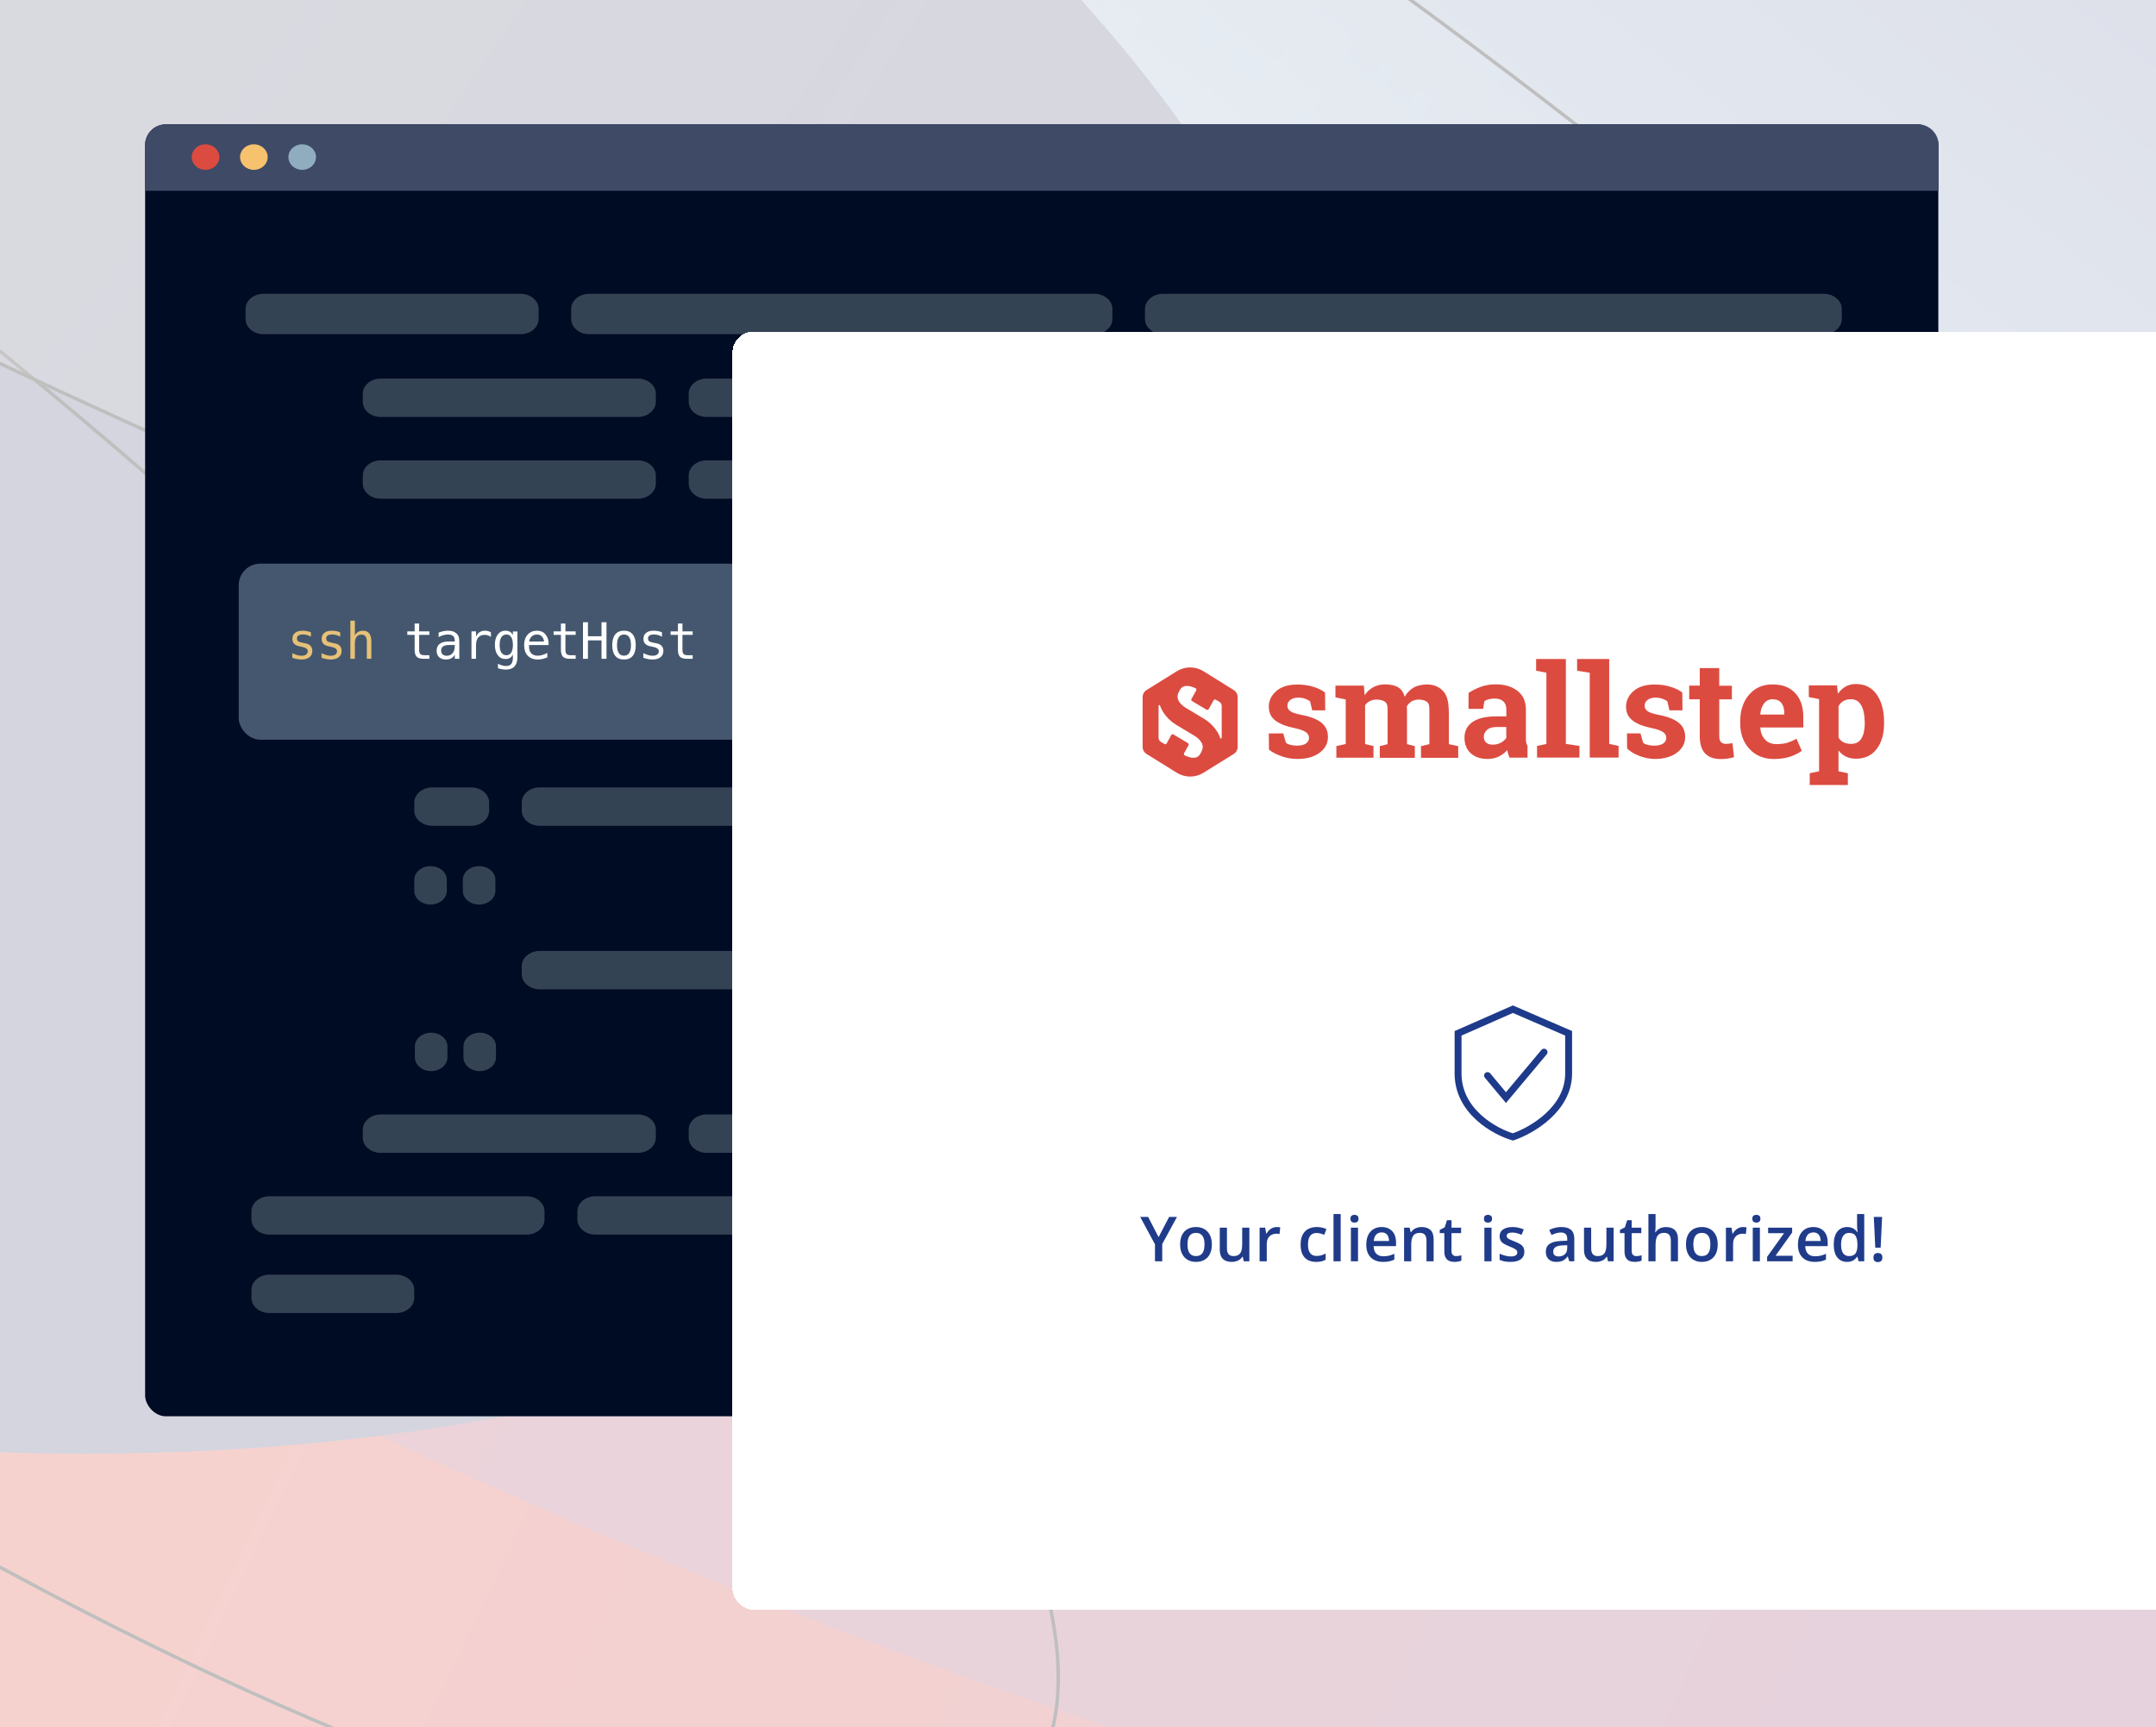
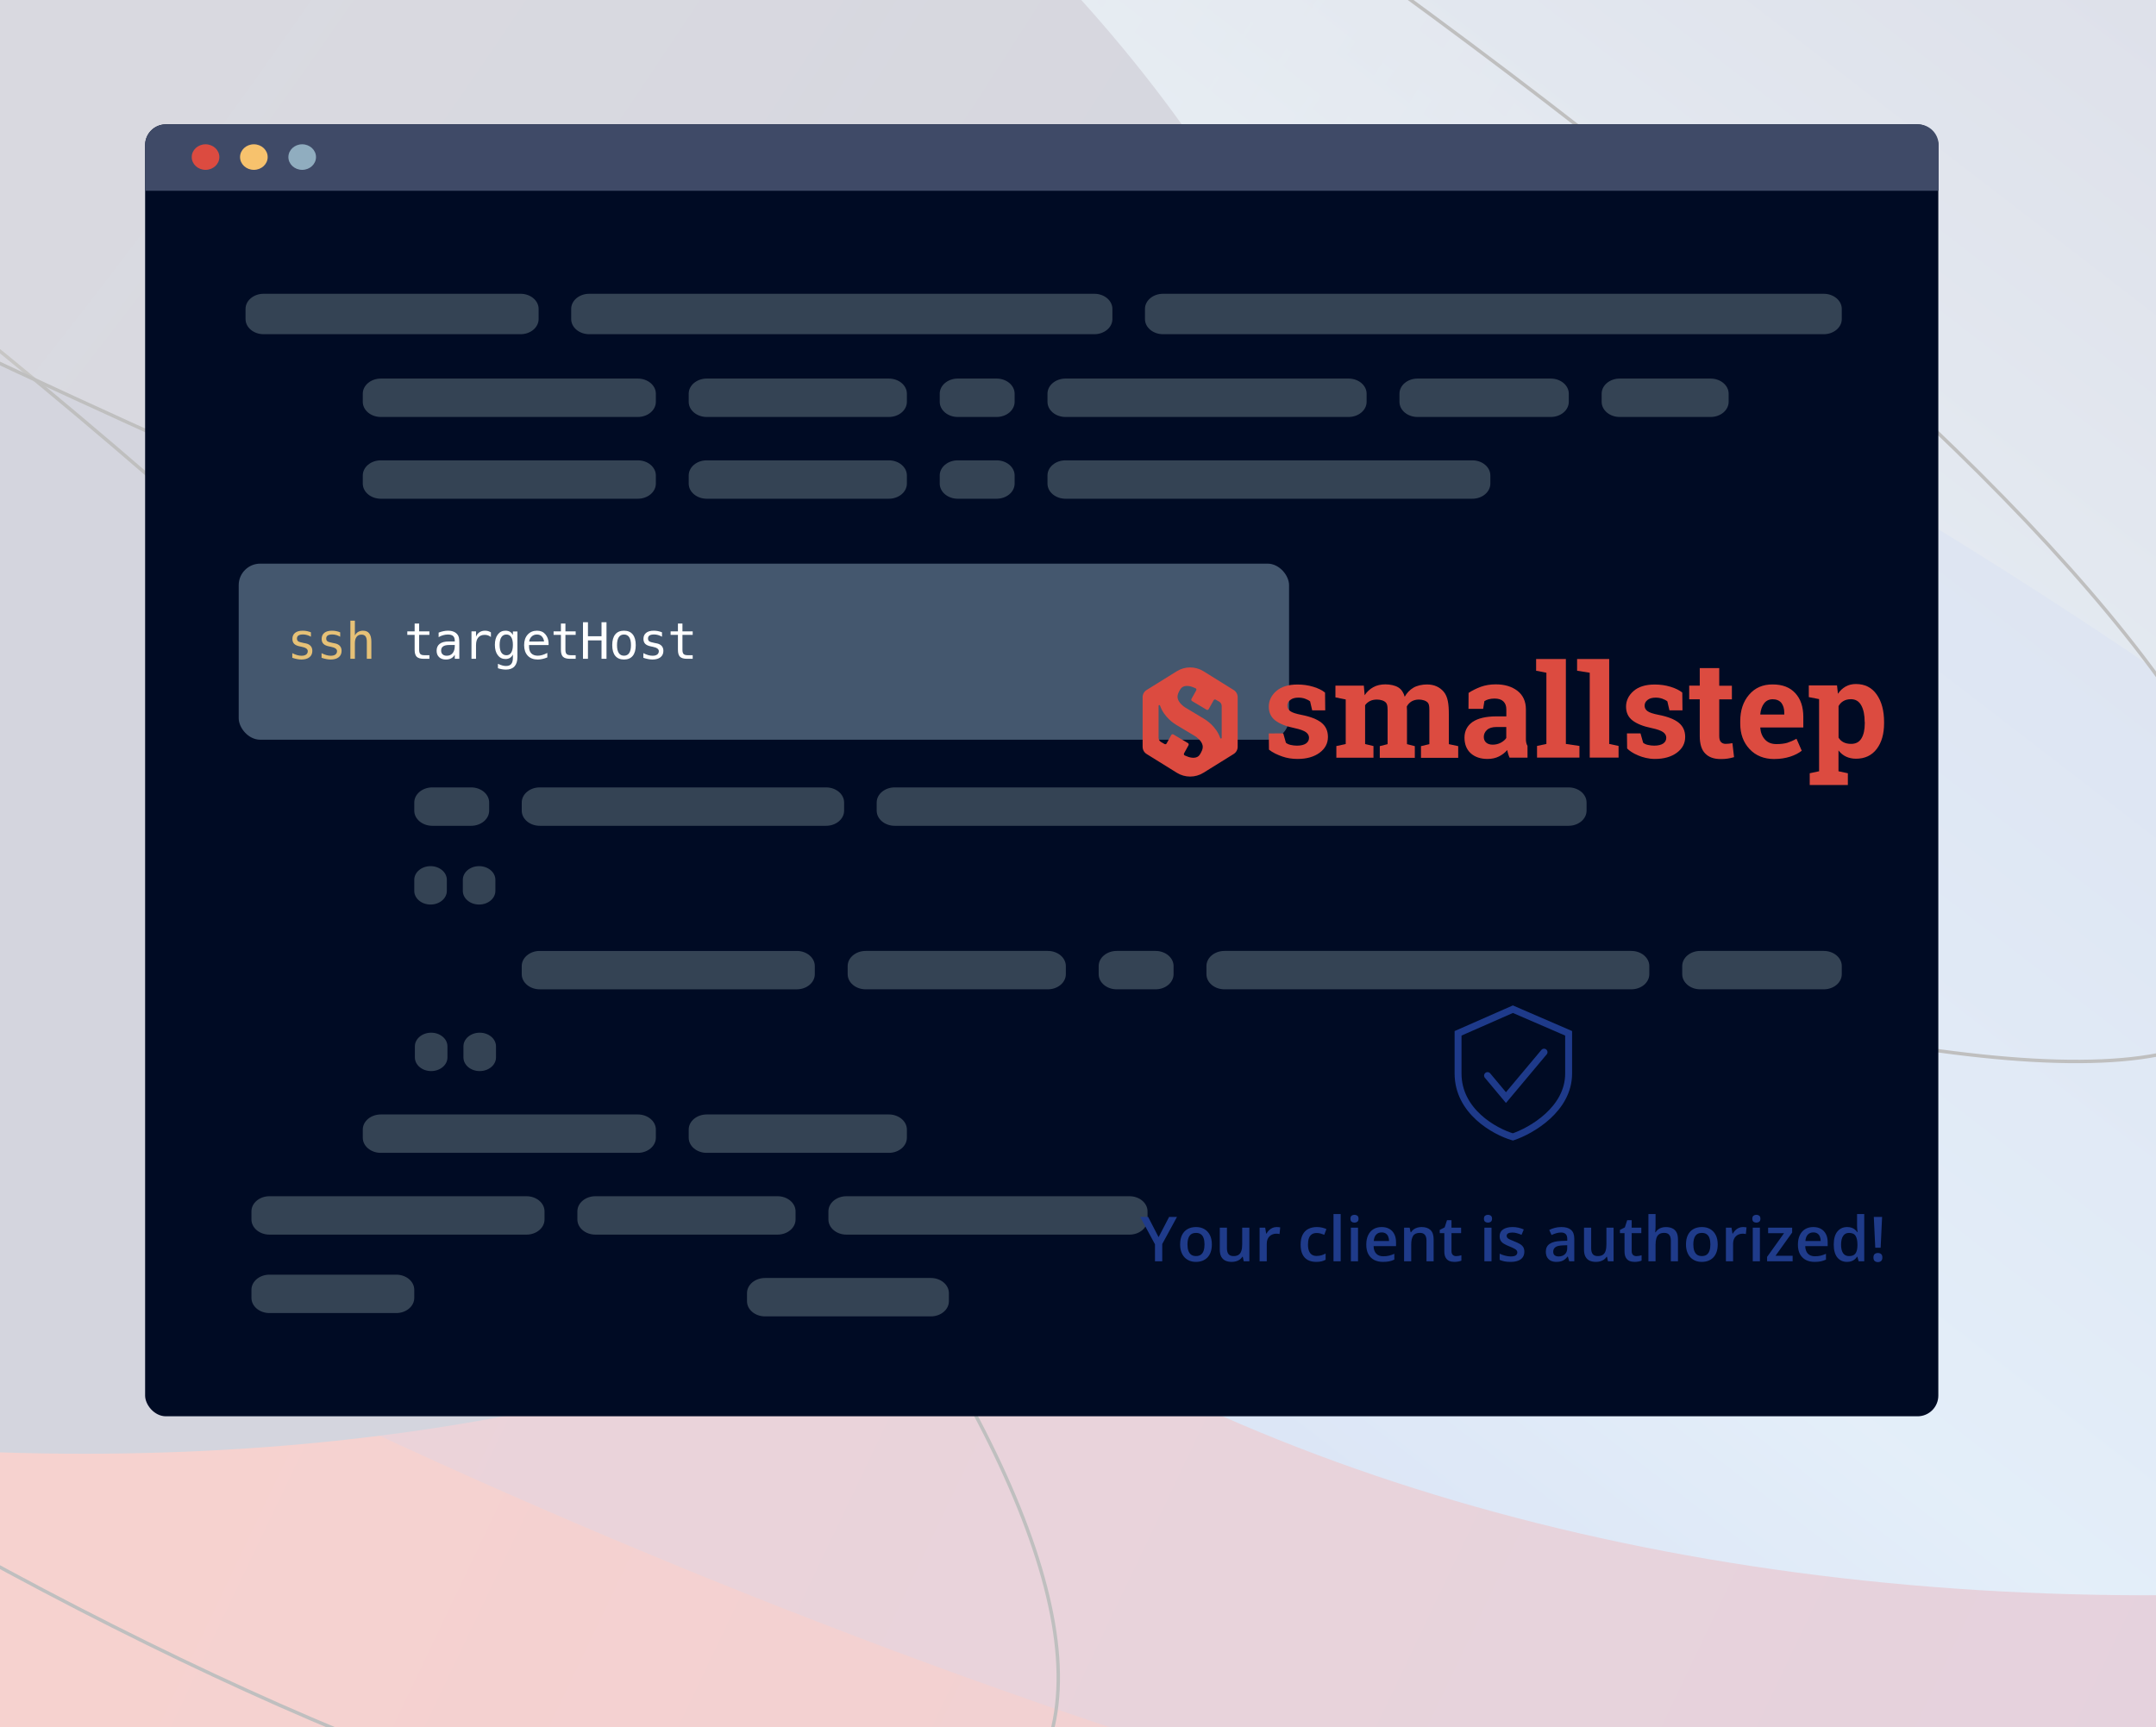
<svg xmlns="http://www.w3.org/2000/svg" width="624" height="500" viewBox="0 0 624 500" fill="none">
  <g clip-path="url(#clip0_5753_40177)">
    <rect width="624" height="500" fill="white" />
    <g opacity="0.25" clip-path="url(#clip1_5753_40177)">
      <rect width="1000" height="562.5" transform="translate(-46 -31)" fill="white" />
      <rect x="-113.131" y="531.071" width="564.045" height="1203.3" transform="rotate(-90 -113.131 531.071)" fill="url(#paint0_linear_5753_40177)" />
      <g filter="url(#filter0_f_5753_40177)">
        <path d="M1349.43 -149.348C1321.43 -249.118 1240.43 -330.288 1121.74 -377.524C1003.05 -424.76 854.881 -434.792 705.228 -405.725C555.575 -376.658 414.797 -310.504 309.486 -219.76C204.175 -129.017 141.623 -19.965 133.646 86.794C125.668 193.553 172.818 290.629 266.188 359.683C359.559 428.737 492.685 464.989 640.42 461.591C788.154 458.193 940.269 415.38 1068.03 341.239C1195.79 267.098 1290.35 166.763 1333.85 59.187L746.5 19.89L1349.43 -149.348Z" fill="url(#paint1_linear_5753_40177)" style="mix-blend-mode:multiply" />
      </g>
      <g style="mix-blend-mode:overlay" filter="url(#filter1_f_5753_40177)">
        <ellipse cx="235.039" cy="230.812" rx="683.868" ry="219.993" transform="rotate(23.802 235.039 230.812)" fill="#366ADD" fill-opacity="0.25" style="mix-blend-mode:multiply" />
      </g>
      <g style="mix-blend-mode:overlay" filter="url(#filter2_f_5753_40177)">
        <path d="M389.729 232.962C345.461 395.881 82.557 466.269 -197.482 390.178C-477.522 314.086 -668.653 120.33 -624.385 -42.59C-580.117 -205.509 -317.214 -275.897 -37.174 -199.805C242.866 -123.714 433.996 70.043 389.729 232.962Z" fill="#54587B" />
      </g>
      <g style="mix-blend-mode:plus-lighter">
        <g filter="url(#filter3_f_5753_40177)">
          <ellipse cx="151.035" cy="550.655" rx="151.035" ry="550.655" transform="matrix(0.649 -0.761 0.791 0.611 -673.801 -38.974)" fill="url(#paint2_linear_5753_40177)" fill-opacity="0.3" />
          <path d="M-42.374 68.029C77.955 160.946 175.916 257.92 237.028 339.584C267.586 380.418 288.913 417.402 299.226 448.119C309.547 478.86 308.794 503.185 295.439 518.859C282.084 534.532 257.237 540.252 223.51 536.98C189.81 533.711 147.397 521.475 99.121 501.435C2.575 461.357 -117.31 390.114 -237.639 297.197C-357.968 204.281 -455.929 107.306 -517.04 25.643C-547.599 -15.192 -568.926 -52.175 -579.238 -82.892C-589.559 -113.633 -588.806 -137.959 -575.451 -153.632C-562.097 -169.306 -537.249 -175.026 -503.523 -171.754C-469.823 -168.485 -427.409 -156.249 -379.133 -136.208C-282.588 -96.131 -162.703 -24.887 -42.374 68.029Z" stroke="black" stroke-width="0.995" />
        </g>
        <g filter="url(#filter4_f_5753_40177)">
          <path d="M-93.778 60.597C-374.023 -78.685 -539.271 -300.989 -488.475 -374.058C-437.679 -447.127 -139.613 -348.767 177.273 -154.365C494.16 40.037 699.14 220.27 648.344 293.339C609.248 349.577 257.327 235.098 -93.778 60.597Z" fill="url(#paint3_radial_5753_40177)" fill-opacity="0.12" />
          <path d="M-93.533 60.167C-233.599 -9.446 -344.919 -99.803 -414.867 -181.87C-449.843 -222.906 -474.459 -261.851 -487.162 -295.078C-499.875 -328.332 -500.609 -355.732 -488.051 -373.798C-475.52 -391.823 -447.639 -399.393 -407.622 -397.411C-367.653 -395.431 -315.781 -383.927 -255.562 -364.055C-135.133 -324.314 18.569 -251.143 176.989 -153.956C335.42 -56.763 465.856 36.876 550.328 115.337C592.567 154.57 623.289 189.985 640.279 220.133C657.282 250.303 660.454 275.047 647.919 293.078C643.158 299.927 633.572 304.258 619.571 306.162C605.587 308.064 587.314 307.53 565.346 304.757C521.416 299.213 462.824 284.733 394.458 263.035C257.734 219.642 82.002 147.409 -93.533 60.167Z" stroke="black" stroke-width="0.995" />
        </g>
        <g filter="url(#filter5_f_5753_40177)">
          <ellipse cx="217.736" cy="745.206" rx="217.736" ry="745.206" transform="matrix(0.327 -0.945 0.961 0.277 -396.072 -320.294)" fill="url(#paint4_linear_5753_40177)" fill-opacity="0.15" />
          <path d="M462.416 -525.131C660.134 -468.206 831.14 -393.65 947.785 -319.139C1006.11 -281.881 1050.82 -244.65 1078.49 -209.66C1106.16 -174.655 1116.71 -141.993 1106.95 -113.819C1097.19 -85.646 1067.98 -64.429 1023.27 -50.265C978.582 -36.107 918.528 -29.038 847.31 -29.078C704.882 -29.157 517.925 -57.662 320.207 -114.587C122.489 -171.512 -48.517 -246.068 -165.162 -320.579C-223.488 -357.837 -268.198 -395.068 -295.863 -430.058C-323.541 -465.063 -334.086 -497.725 -324.327 -525.899C-314.567 -554.072 -285.359 -575.289 -240.651 -589.453C-195.96 -603.611 -135.905 -610.679 -64.688 -610.64C77.74 -610.561 264.698 -582.056 462.416 -525.131Z" stroke="black" stroke-width="0.995" />
        </g>
      </g>
    </g>
    <rect x="42" y="36" width="519" height="374" rx="6" fill="#000B24" />
    <path d="M42 42C42 38.686 44.686 36 48 36H555.091C558.405 36 561.091 38.686 561.091 42V55.234H42V42Z" fill="#3F4A67" />
    <path d="M59.489 49.17C61.697 49.17 63.486 47.514 63.486 45.47C63.486 43.427 61.697 41.77 59.489 41.77C57.282 41.77 55.492 43.427 55.492 45.47C55.492 47.514 57.282 49.17 59.489 49.17Z" fill="#DC4B40" />
    <path d="M73.475 49.17C75.683 49.17 77.472 47.514 77.472 45.47C77.472 43.427 75.683 41.77 73.475 41.77C71.268 41.77 69.478 43.427 69.478 45.47C69.478 47.514 71.268 49.17 73.475 49.17Z" fill="#F7C26D" />
    <path d="M87.464 49.17C89.671 49.17 91.46 47.514 91.46 45.47C91.46 43.427 89.671 41.77 87.464 41.77C85.256 41.77 83.467 43.427 83.467 45.47C83.467 47.514 85.256 49.17 87.464 49.17Z" fill="#90ADBF" />
    <path fill-rule="evenodd" clip-rule="evenodd" d="M76.288 85.048H150.668C153.552 85.048 155.89 87.01 155.89 89.43V92.366C155.89 94.786 153.552 96.748 150.668 96.748H76.288C73.404 96.748 71.066 94.786 71.066 92.366V89.43C71.066 87.01 73.404 85.048 76.288 85.048Z" fill="#344354" />
    <path fill-rule="evenodd" clip-rule="evenodd" d="M170.536 85.048H316.735C319.618 85.048 321.956 87.01 321.956 89.43V92.366C321.956 94.786 319.618 96.748 316.735 96.748H170.536C167.652 96.748 165.314 94.786 165.314 92.366V89.43C165.314 87.01 167.652 85.048 170.536 85.048Z" fill="#344354" />
    <path fill-rule="evenodd" clip-rule="evenodd" d="M336.602 85.048H527.836C530.719 85.048 533.057 87.01 533.057 89.43V92.366C533.057 94.786 530.719 96.748 527.836 96.748H336.602C333.719 96.748 331.381 94.786 331.381 92.366V89.43C331.381 87.01 333.719 85.048 336.602 85.048Z" fill="#344354" />
    <path fill-rule="evenodd" clip-rule="evenodd" d="M110.22 109.593H184.6C187.484 109.593 189.821 111.555 189.821 113.975V116.326C189.821 118.746 187.484 120.708 184.6 120.708H110.22C107.336 120.708 104.998 118.746 104.998 116.326V113.975C104.998 111.555 107.336 109.593 110.22 109.593Z" fill="#344354" />
    <path fill-rule="evenodd" clip-rule="evenodd" d="M204.55 109.593H257.253C260.137 109.593 262.474 111.555 262.474 113.975V116.326C262.474 118.746 260.137 120.708 257.253 120.708H204.55C201.666 120.708 199.328 118.746 199.328 116.326V113.975C199.328 111.555 201.666 109.593 204.55 109.593Z" fill="#344354" />
    <path fill-rule="evenodd" clip-rule="evenodd" d="M308.389 109.593H390.31C393.193 109.593 395.531 111.555 395.531 113.975V116.326C395.531 118.746 393.193 120.708 390.31 120.708H308.389C305.506 120.708 303.168 118.746 303.168 116.326V113.975C303.168 111.555 305.506 109.593 308.389 109.593Z" fill="#344354" />
    <path fill-rule="evenodd" clip-rule="evenodd" d="M410.261 109.593H448.827C451.71 109.593 454.048 111.555 454.048 113.975V116.326C454.048 118.746 451.71 120.708 448.827 120.708H410.261C407.377 120.708 405.039 118.746 405.039 116.326V113.975C405.039 111.555 407.377 109.593 410.261 109.593Z" fill="#344354" />
    <path fill-rule="evenodd" clip-rule="evenodd" d="M468.778 109.593H495.092C497.976 109.593 500.313 111.555 500.313 113.975V116.326C500.313 118.746 497.976 120.708 495.092 120.708H468.778C465.894 120.708 463.557 118.746 463.557 116.326V113.975C463.557 111.555 465.894 109.593 468.778 109.593Z" fill="#344354" />
    <path fill-rule="evenodd" clip-rule="evenodd" d="M277.204 109.593H288.438C291.322 109.593 293.659 111.555 293.659 113.975V116.326C293.659 118.746 291.322 120.708 288.438 120.708H277.204C274.32 120.708 271.982 118.746 271.982 116.326V113.975C271.982 111.555 274.32 109.593 277.204 109.593Z" fill="#344354" />
    <path fill-rule="evenodd" clip-rule="evenodd" d="M110.22 133.263H184.6C187.484 133.263 189.821 135.224 189.821 137.644V139.996C189.821 142.416 187.484 144.378 184.6 144.378H110.22C107.336 144.378 104.998 142.416 104.998 139.996V137.644C104.998 135.224 107.336 133.263 110.22 133.263Z" fill="#344354" />
    <path fill-rule="evenodd" clip-rule="evenodd" d="M204.55 133.263H257.253C260.137 133.263 262.474 135.224 262.474 137.644V139.996C262.474 142.416 260.137 144.378 257.253 144.378H204.55C201.666 144.378 199.328 142.416 199.328 139.996V137.644C199.328 135.224 201.666 133.263 204.55 133.263Z" fill="#344354" />
    <path fill-rule="evenodd" clip-rule="evenodd" d="M308.389 133.263H426.124C429.008 133.263 431.345 135.224 431.345 137.644V139.996C431.345 142.416 429.008 144.378 426.124 144.378H308.389C305.506 144.378 303.168 142.416 303.168 139.996V137.644C303.168 135.224 305.506 133.263 308.389 133.263Z" fill="#344354" />
    <path fill-rule="evenodd" clip-rule="evenodd" d="M277.204 133.263H288.438C291.322 133.263 293.659 135.224 293.659 137.644V139.996C293.659 142.416 291.322 144.378 288.438 144.378H277.204C274.32 144.378 271.982 142.416 271.982 139.996V137.644C271.982 135.224 274.32 133.263 277.204 133.263Z" fill="#344354" />
    <path fill-rule="evenodd" clip-rule="evenodd" d="M156.223 275.284H230.604C233.487 275.284 235.825 277.246 235.825 279.666V282.018C235.825 284.438 233.487 286.399 230.604 286.399H156.223C153.34 286.399 151.002 284.438 151.002 282.018V279.666C151.002 277.246 153.34 275.284 156.223 275.284Z" fill="#344354" />
    <path fill-rule="evenodd" clip-rule="evenodd" d="M250.556 275.283H303.259C306.142 275.283 308.48 277.245 308.48 279.665V282.017C308.48 284.437 306.142 286.398 303.259 286.398H250.556C247.672 286.398 245.334 284.437 245.334 282.017V279.665C245.334 277.245 247.672 275.283 250.556 275.283Z" fill="#344354" />
    <path fill-rule="evenodd" clip-rule="evenodd" d="M492.098 275.283H527.837C530.721 275.283 533.058 277.245 533.058 279.665V282.017C533.058 284.437 530.721 286.398 527.837 286.398H492.098C489.215 286.398 486.877 284.437 486.877 282.017V279.665C486.877 277.245 489.215 275.283 492.098 275.283Z" fill="#344354" />
    <path fill-rule="evenodd" clip-rule="evenodd" d="M354.395 275.283H472.13C475.013 275.283 477.351 277.245 477.351 279.665V282.017C477.351 284.437 475.013 286.398 472.13 286.398H354.395C351.512 286.398 349.174 284.437 349.174 282.017V279.665C349.174 277.245 351.512 275.283 354.395 275.283Z" fill="#344354" />
    <path fill-rule="evenodd" clip-rule="evenodd" d="M323.206 275.283H334.44C337.324 275.283 339.661 277.245 339.661 279.665V282.017C339.661 284.437 337.324 286.398 334.44 286.398H323.206C320.322 286.398 317.984 284.437 317.984 282.017V279.665C317.984 277.245 320.322 275.283 323.206 275.283Z" fill="#344354" />
    <path fill-rule="evenodd" clip-rule="evenodd" d="M124.613 250.74C127.215 250.74 129.325 252.511 129.325 254.695V257.901C129.325 260.085 127.215 261.856 124.613 261.856C122.01 261.856 119.9 260.085 119.9 257.901V254.695C119.9 252.511 122.01 250.74 124.613 250.74Z" fill="#344354" />
    <path fill-rule="evenodd" clip-rule="evenodd" d="M138.666 250.74C141.268 250.74 143.378 252.511 143.378 254.695V257.901C143.378 260.085 141.268 261.856 138.666 261.856C136.063 261.856 133.953 260.085 133.953 257.901V254.695C133.953 252.511 136.063 250.74 138.666 250.74Z" fill="#344354" />
    <path fill-rule="evenodd" clip-rule="evenodd" d="M124.789 298.954C127.391 298.954 129.501 300.725 129.501 302.909V306.115C129.501 308.299 127.391 310.069 124.789 310.069C122.186 310.069 120.076 308.299 120.076 306.115V302.909C120.076 300.725 122.186 298.954 124.789 298.954Z" fill="#344354" />
    <path fill-rule="evenodd" clip-rule="evenodd" d="M138.843 298.954C141.446 298.954 143.556 300.725 143.556 302.909V306.115C143.556 308.299 141.446 310.069 138.843 310.069C136.241 310.069 134.131 308.299 134.131 306.115V302.909C134.131 300.725 136.241 298.954 138.843 298.954Z" fill="#344354" />
    <path fill-rule="evenodd" clip-rule="evenodd" d="M110.22 322.624H184.6C187.484 322.624 189.821 324.586 189.821 327.006V329.358C189.821 331.778 187.484 333.739 184.6 333.739H110.22C107.336 333.739 104.998 331.778 104.998 329.358V327.006C104.998 324.586 107.336 322.624 110.22 322.624Z" fill="#344354" />
    <path fill-rule="evenodd" clip-rule="evenodd" d="M204.55 322.624H257.253C260.137 322.624 262.474 324.586 262.474 327.006V329.358C262.474 331.778 260.137 333.739 257.253 333.739H204.55C201.666 333.739 199.328 331.778 199.328 329.358V327.006C199.328 324.586 201.666 322.624 204.55 322.624Z" fill="#344354" />
    <path fill-rule="evenodd" clip-rule="evenodd" d="M77.997 346.295H152.377C155.261 346.295 157.599 348.257 157.599 350.677V353.028C157.599 355.448 155.261 357.41 152.377 357.41H77.997C75.113 357.41 72.775 355.448 72.775 353.028V350.677C72.775 348.257 75.113 346.295 77.997 346.295Z" fill="#344354" />
    <path fill-rule="evenodd" clip-rule="evenodd" d="M172.329 346.295H225.032C227.916 346.295 230.254 348.257 230.254 350.677V353.028C230.254 355.448 227.916 357.41 225.032 357.41H172.329C169.445 357.41 167.107 355.448 167.107 353.028V350.677C167.107 348.257 169.445 346.295 172.329 346.295Z" fill="#344354" />
    <path fill-rule="evenodd" clip-rule="evenodd" d="M244.983 346.295H326.903C329.787 346.295 332.125 348.257 332.125 350.677V353.028C332.125 355.448 329.787 357.41 326.903 357.41H244.983C242.099 357.41 239.762 355.448 239.762 353.028V350.677C239.762 348.257 242.099 346.295 244.983 346.295Z" fill="#344354" />
    <path fill-rule="evenodd" clip-rule="evenodd" d="M221.423 369.965H269.413C272.297 369.965 274.635 371.927 274.635 374.347V376.698C274.635 379.118 272.297 381.08 269.413 381.08H221.423C218.539 381.08 216.201 379.118 216.201 376.698V374.347C216.201 371.927 218.539 369.965 221.423 369.965Z" fill="#344354" />
    <path fill-rule="evenodd" clip-rule="evenodd" d="M77.997 369H114.678C117.562 369 119.899 370.962 119.899 373.382V375.734C119.899 378.154 117.562 380.115 114.678 380.115H77.997C75.113 380.115 72.775 378.154 72.775 375.734V373.382C72.775 370.962 75.113 369 77.997 369Z" fill="#344354" />
    <path fill-rule="evenodd" clip-rule="evenodd" d="M156.225 227.943H239.088C241.972 227.943 244.309 229.905 244.309 232.325V234.677C244.309 237.097 241.972 239.059 239.088 239.059H156.225C153.342 239.059 151.004 237.097 151.004 234.677V232.325C151.004 229.905 153.342 227.943 156.225 227.943Z" fill="#344354" />
    <path fill-rule="evenodd" clip-rule="evenodd" d="M258.954 227.943H453.972C456.855 227.943 459.193 229.905 459.193 232.325V234.677C459.193 237.097 456.855 239.059 453.972 239.059H258.954C256.07 239.059 253.732 237.097 253.732 234.677V232.325C253.732 229.905 256.07 227.943 258.954 227.943Z" fill="#344354" />
    <path fill-rule="evenodd" clip-rule="evenodd" d="M125.122 227.943H136.356C139.24 227.943 141.577 229.905 141.577 232.325V234.677C141.577 237.097 139.24 239.059 136.356 239.059H125.122C122.238 239.059 119.9 237.097 119.9 234.677V232.325C119.9 229.905 122.238 227.943 125.122 227.943Z" fill="#344354" />
    <g filter="url(#filter6_d_5753_40177)">
      <rect x="69.088" y="159.168" width="304" height="50.971" rx="6.229" fill="#44576E" />
    </g>
    <path d="M89.993 183.047V184.324C89.619 184.107 89.243 183.944 88.865 183.835C88.486 183.726 88.101 183.671 87.708 183.671C87.117 183.671 86.674 183.768 86.381 183.962C86.092 184.152 85.948 184.443 85.948 184.835C85.948 185.19 86.057 185.455 86.274 185.63C86.492 185.805 87.034 185.976 87.9 186.141L88.425 186.241C89.073 186.364 89.563 186.61 89.894 186.979C90.23 187.348 90.398 187.828 90.398 188.419C90.398 189.205 90.119 189.82 89.56 190.265C89.002 190.705 88.226 190.925 87.233 190.925C86.84 190.925 86.428 190.882 85.998 190.797C85.567 190.716 85.101 190.593 84.6 190.428V189.079C85.087 189.33 85.553 189.519 85.998 189.647C86.442 189.77 86.864 189.832 87.261 189.832C87.838 189.832 88.285 189.716 88.602 189.484C88.919 189.247 89.078 188.918 89.078 188.497C89.078 187.892 88.498 187.473 87.339 187.241L87.282 187.227L86.793 187.128C86.04 186.981 85.491 186.735 85.146 186.39C84.801 186.039 84.628 185.564 84.628 184.963C84.628 184.201 84.886 183.615 85.401 183.203C85.917 182.787 86.653 182.579 87.609 182.579C88.034 182.579 88.444 182.619 88.836 182.699C89.229 182.775 89.615 182.891 89.993 183.047ZM98.46 183.047V184.324C98.086 184.107 97.71 183.944 97.332 183.835C96.953 183.726 96.568 183.671 96.175 183.671C95.584 183.671 95.141 183.768 94.848 183.962C94.559 184.152 94.415 184.443 94.415 184.835C94.415 185.19 94.524 185.455 94.741 185.63C94.959 185.805 95.501 185.976 96.367 186.141L96.892 186.241C97.54 186.364 98.03 186.61 98.361 186.979C98.697 187.348 98.865 187.828 98.865 188.419C98.865 189.205 98.585 189.82 98.027 190.265C97.469 190.705 96.693 190.925 95.699 190.925C95.307 190.925 94.895 190.882 94.465 190.797C94.034 190.716 93.568 190.593 93.067 190.428V189.079C93.554 189.33 94.02 189.519 94.465 189.647C94.909 189.77 95.33 189.832 95.728 189.832C96.305 189.832 96.752 189.716 97.069 189.484C97.386 189.247 97.545 188.918 97.545 188.497C97.545 187.892 96.965 187.473 95.806 187.241L95.749 187.227L95.259 187.128C94.507 186.981 93.958 186.735 93.613 186.39C93.268 186.039 93.095 185.564 93.095 184.963C93.095 184.201 93.353 183.615 93.868 183.203C94.384 182.787 95.12 182.579 96.076 182.579C96.501 182.579 96.911 182.619 97.303 182.699C97.696 182.775 98.082 182.891 98.46 183.047ZM107.481 185.793V190.719H106.168V185.793C106.168 185.079 106.042 184.554 105.792 184.218C105.541 183.882 105.148 183.714 104.613 183.714C104.003 183.714 103.532 183.932 103.201 184.367C102.875 184.798 102.712 185.417 102.712 186.226V190.719H101.406V179.676H102.712V183.962C102.943 183.508 103.258 183.165 103.655 182.933C104.053 182.697 104.524 182.579 105.068 182.579C105.877 182.579 106.48 182.846 106.877 183.381C107.28 183.91 107.481 184.715 107.481 185.793Z" fill="#E6C177" />
    <path d="M121.313 180.513V182.77H124.28V183.785H121.313V188.1C121.313 188.687 121.424 189.096 121.647 189.328C121.869 189.56 122.257 189.675 122.811 189.675H124.28V190.719H122.683C121.704 190.719 121.013 190.522 120.611 190.13C120.208 189.737 120.007 189.06 120.007 188.1V183.785H117.885V182.77H120.007V180.513H121.313ZM130.405 186.723H129.972C129.21 186.723 128.635 186.858 128.247 187.128C127.864 187.393 127.672 187.79 127.672 188.32C127.672 188.798 127.817 189.169 128.105 189.434C128.394 189.699 128.794 189.832 129.305 189.832C130.024 189.832 130.589 189.583 131.001 189.086C131.412 188.585 131.621 187.894 131.625 187.014V186.723H130.405ZM132.938 186.184V190.719H131.625V189.541C131.346 190.014 130.994 190.364 130.568 190.591C130.147 190.813 129.633 190.925 129.028 190.925C128.219 190.925 127.573 190.697 127.09 190.243C126.608 189.784 126.366 189.172 126.366 188.405C126.366 187.52 126.662 186.849 127.254 186.39C127.85 185.931 128.723 185.701 129.872 185.701H131.625V185.495C131.621 184.861 131.46 184.402 131.143 184.119C130.826 183.83 130.319 183.686 129.624 183.686C129.179 183.686 128.73 183.75 128.276 183.877C127.821 184.005 127.379 184.192 126.948 184.438V183.132C127.431 182.948 127.892 182.81 128.332 182.72C128.777 182.626 129.208 182.579 129.624 182.579C130.282 182.579 130.842 182.676 131.306 182.87C131.774 183.064 132.153 183.354 132.441 183.742C132.621 183.979 132.749 184.272 132.825 184.622C132.9 184.968 132.938 185.488 132.938 186.184ZM142.087 184.41C141.807 184.192 141.523 184.033 141.235 183.934C140.946 183.835 140.629 183.785 140.284 183.785C139.47 183.785 138.848 184.041 138.417 184.552C137.987 185.062 137.772 185.801 137.772 186.766V190.719H136.459V182.77H137.772V184.324C137.989 183.761 138.323 183.331 138.772 183.033C139.226 182.73 139.763 182.579 140.383 182.579C140.705 182.579 141.005 182.619 141.285 182.699C141.564 182.78 141.831 182.905 142.087 183.075V184.41ZM148.446 186.681C148.446 185.701 148.285 184.958 147.963 184.452C147.646 183.941 147.182 183.686 146.572 183.686C145.933 183.686 145.446 183.941 145.11 184.452C144.774 184.958 144.606 185.701 144.606 186.681C144.606 187.66 144.774 188.408 145.11 188.923C145.451 189.434 145.943 189.69 146.586 189.69C147.187 189.69 147.646 189.432 147.963 188.916C148.285 188.4 148.446 187.655 148.446 186.681ZM149.751 190.208C149.751 191.4 149.47 192.304 148.907 192.919C148.344 193.534 147.516 193.841 146.423 193.841C146.063 193.841 145.687 193.808 145.295 193.742C144.902 193.676 144.509 193.579 144.117 193.451V192.159C144.58 192.377 145.001 192.538 145.38 192.642C145.758 192.746 146.106 192.798 146.423 192.798C147.128 192.798 147.641 192.607 147.963 192.223C148.285 191.84 148.446 191.232 148.446 190.399V190.343V189.455C148.237 189.9 147.954 190.231 147.594 190.449C147.234 190.667 146.797 190.776 146.281 190.776C145.354 190.776 144.613 190.404 144.06 189.661C143.506 188.918 143.229 187.925 143.229 186.681C143.229 185.432 143.506 184.436 144.06 183.693C144.613 182.95 145.354 182.579 146.281 182.579C146.792 182.579 147.225 182.68 147.58 182.884C147.935 183.087 148.223 183.402 148.446 183.828V182.799H149.751V190.208ZM158.772 186.092V186.73H153.116V186.773C153.078 187.856 153.284 188.635 153.733 189.108C154.187 189.581 154.826 189.817 155.649 189.817C156.066 189.817 156.501 189.751 156.955 189.619C157.409 189.486 157.894 189.285 158.41 189.015V190.314C157.913 190.518 157.433 190.669 156.969 190.768C156.51 190.873 156.066 190.925 155.635 190.925C154.4 190.925 153.435 190.556 152.74 189.817C152.044 189.075 151.696 188.053 151.696 186.752C151.696 185.484 152.037 184.471 152.718 183.714C153.4 182.957 154.308 182.579 155.444 182.579C156.456 182.579 157.253 182.922 157.835 183.608C158.422 184.294 158.734 185.122 158.772 186.092ZM157.466 185.708C157.409 185.159 157.208 184.686 156.863 184.289C156.522 183.887 156.03 183.686 155.387 183.686C154.757 183.686 154.239 183.894 153.833 184.31C153.426 184.727 153.203 185.195 153.165 185.715L157.466 185.708ZM163.648 180.513V182.77H166.614V183.785H163.648V188.1C163.648 188.687 163.759 189.096 163.981 189.328C164.204 189.56 164.592 189.675 165.145 189.675H166.614V190.719H165.018C164.038 190.719 163.347 190.522 162.945 190.13C162.543 189.737 162.342 189.06 162.342 188.1V183.785H160.22V182.77H162.342V180.513H163.648ZM168.73 180.123H170.17V184.182H174.095V180.123H175.536V190.719H174.095V185.389H170.17V190.719H168.73V180.123ZM180.596 183.686C179.934 183.686 179.432 183.944 179.091 184.459C178.751 184.975 178.58 185.739 178.58 186.752C178.58 187.759 178.751 188.523 179.091 189.044C179.432 189.56 179.934 189.817 180.596 189.817C181.263 189.817 181.767 189.56 182.108 189.044C182.448 188.523 182.619 187.759 182.619 186.752C182.619 185.739 182.448 184.975 182.108 184.459C181.767 183.944 181.263 183.686 180.596 183.686ZM180.596 182.579C181.698 182.579 182.541 182.936 183.122 183.65C183.709 184.365 184.002 185.398 184.002 186.752C184.002 188.109 183.712 189.146 183.13 189.86C182.548 190.57 181.703 190.925 180.596 190.925C179.494 190.925 178.651 190.57 178.069 189.86C177.487 189.146 177.197 188.109 177.197 186.752C177.197 185.398 177.487 184.365 178.069 183.65C178.651 182.936 179.494 182.579 180.596 182.579ZM191.597 183.047V184.324C191.223 184.107 190.847 183.944 190.468 183.835C190.09 183.726 189.704 183.671 189.311 183.671C188.72 183.671 188.278 183.768 187.984 183.962C187.696 184.152 187.551 184.443 187.551 184.835C187.551 185.19 187.66 185.455 187.878 185.63C188.095 185.805 188.637 185.976 189.503 186.141L190.028 186.241C190.676 186.364 191.166 186.61 191.497 186.979C191.833 187.348 192.001 187.828 192.001 188.419C192.001 189.205 191.722 189.82 191.164 190.265C190.605 190.705 189.829 190.925 188.836 190.925C188.443 190.925 188.031 190.882 187.601 190.797C187.17 190.716 186.704 190.593 186.203 190.428V189.079C186.69 189.33 187.156 189.519 187.601 189.647C188.046 189.77 188.467 189.832 188.864 189.832C189.441 189.832 189.889 189.716 190.206 189.484C190.523 189.247 190.681 188.918 190.681 188.497C190.681 187.892 190.101 187.473 188.942 187.241L188.885 187.227L188.396 187.128C187.644 186.981 187.095 186.735 186.749 186.39C186.404 186.039 186.231 185.564 186.231 184.963C186.231 184.201 186.489 183.615 187.005 183.203C187.52 182.787 188.256 182.579 189.212 182.579C189.638 182.579 190.047 182.619 190.44 182.699C190.832 182.775 191.218 182.891 191.597 183.047ZM197.516 180.513V182.77H200.482V183.785H197.516V188.1C197.516 188.687 197.627 189.096 197.849 189.328C198.072 189.56 198.46 189.675 199.013 189.675H200.482V190.719H198.885C197.906 190.719 197.215 190.522 196.813 190.13C196.411 189.737 196.21 189.06 196.21 188.1V183.785H194.088V182.77H196.21V180.513H197.516Z" fill="white" />
    <g filter="url(#filter7_d_5753_40177)">
-       <rect x="212" y="94" width="452" height="370" rx="6" fill="white" shape-rendering="crispEdges" />
      <path d="M331.863 197.744L340.603 192.314C342.962 190.846 345.952 190.846 348.311 192.314L357.051 197.744C357.776 198.194 358.213 198.982 358.213 199.833V214.188C358.213 215.039 357.772 215.832 357.051 216.277L348.311 221.708C345.952 223.176 342.962 223.176 340.603 221.708L331.863 216.277C331.138 215.827 330.701 215.039 330.701 214.188V199.833C330.701 198.982 331.142 198.19 331.863 197.744ZM348.064 213.801C347.816 212.5 346.389 211.406 345.884 211.108L340.45 207.844C339.927 207.542 336.901 205.655 335.735 202.247C335.704 202.166 335.627 202.103 335.537 202.103C335.416 202.103 335.321 202.197 335.321 202.323V211.563C335.321 212.072 335.596 212.545 336.028 212.801L337.055 213.387C337.271 213.513 337.532 213.436 337.653 213.211L338.995 210.784C339.117 210.563 339.396 210.482 339.608 210.609L343.813 213.112C344.029 213.238 344.106 213.526 343.984 213.747L342.705 216.061C342.566 216.3 342.674 216.615 342.922 216.71C343.349 216.885 343.872 217.088 343.921 217.106C344.979 217.471 346.501 217.597 347.222 216.503C347.731 215.692 348.248 214.774 348.068 213.792L348.064 213.801ZM353.589 202.373C353.589 201.864 353.314 201.391 352.882 201.135L351.855 200.549C351.639 200.423 351.378 200.5 351.256 200.725L349.829 203.278C349.707 203.499 349.428 203.58 349.216 203.454L345.011 200.95C344.795 200.824 344.718 200.536 344.844 200.315L346.209 197.875C346.348 197.636 346.24 197.321 345.993 197.226C345.565 197.051 345.042 196.848 344.993 196.83C343.935 196.465 342.413 196.339 341.692 197.433C341.184 198.212 340.666 199.131 340.846 200.113C341.093 201.414 342.521 202.508 343.025 202.805L348.46 206.07C348.982 206.371 352.008 208.258 353.174 211.667C353.206 211.748 353.282 211.811 353.373 211.811C353.494 211.811 353.589 211.716 353.589 211.59V202.382V202.373Z" fill="#DC4B40" />
      <path d="M383.546 203.645H379.781L379.178 201.038C378.782 200.723 378.309 200.484 377.728 200.272C377.147 200.061 376.49 199.957 375.805 199.957C374.806 199.957 374.04 200.169 373.464 200.615C372.883 201.06 372.595 201.614 372.595 202.272C372.595 202.929 372.856 203.429 373.41 203.852C373.964 204.275 375.072 204.64 376.729 204.96C379.309 205.46 381.231 206.225 382.47 207.225C383.708 208.224 384.338 209.593 384.338 211.331C384.338 213.2 383.523 214.726 381.916 215.915C380.308 217.099 378.174 217.707 375.544 217.707C373.937 217.707 372.464 217.469 371.118 216.996C369.776 216.523 368.326 215.884 367.273 215.014L367.219 210.327L371.406 210.305L372.172 213.015C372.514 213.303 372.96 213.515 373.541 213.646C374.121 213.776 374.725 213.857 375.36 213.857C376.494 213.857 377.363 213.646 377.967 213.249C378.57 212.826 378.863 212.277 378.863 211.565C378.863 210.958 378.575 210.408 377.967 209.958C377.363 209.512 376.256 209.116 374.648 208.774C372.199 208.274 370.357 207.535 369.092 206.563C367.827 205.59 367.223 204.244 367.223 202.56C367.223 200.876 367.935 199.322 369.385 198.057C370.834 196.792 372.861 196.161 375.522 196.161C377.129 196.161 378.656 196.373 380.106 196.819C381.556 197.265 382.686 197.819 383.501 198.503L383.555 203.641L383.546 203.645Z" fill="#DC4B40" />
      <path d="M386.509 199.881V196.486H394.726L394.965 199.25C395.622 198.251 396.464 197.485 397.468 196.931C398.468 196.378 399.63 196.116 400.971 196.116C402.313 196.116 403.777 196.405 404.727 197.012C405.677 197.593 406.276 198.656 406.555 199.701C407.185 198.593 408.032 197.697 409.058 197.094C410.085 196.463 411.625 196.143 412.994 196.143C415.047 196.143 416.654 196.855 417.866 198.278C419.05 199.701 419.329 201.857 419.329 204.757V213.421L422.04 214.001V217.374H411.269V214.001L413.692 213.421V204.73C413.692 203.15 413.759 202.042 413.259 201.439C412.76 200.831 411.665 200.516 410.639 200.516C409.851 200.516 409.162 200.7 408.558 201.042C407.978 201.385 407.505 201.884 407.163 202.519C407.163 202.758 407.163 202.965 407.19 203.15C407.19 203.334 407.217 203.492 407.217 203.677V213.421L409.482 214.001V217.374H399.341V214.001L401.606 213.421V204.73C401.606 203.204 401.674 202.096 401.17 201.466C400.67 200.835 399.549 200.516 398.522 200.516C397.756 200.516 397.099 200.646 396.518 200.939C395.937 201.227 395.465 201.623 395.095 202.15V213.394L397.518 213.974V217.347H386.774V213.974L389.485 213.394V200.489L386.509 199.881Z" fill="#DC4B40" />
      <path d="M436.899 217.315C436.741 216.973 436.611 216.604 436.503 216.235C436.399 215.866 436.291 215.496 436.237 215.127C435.58 215.893 434.765 216.523 433.814 216.996C432.864 217.469 431.761 217.707 430.523 217.707C428.497 217.707 426.862 217.153 425.651 216.05C424.44 214.942 423.859 213.416 423.859 211.52C423.859 209.625 424.647 208.071 426.2 206.991C427.754 205.937 430.073 205.383 433.099 205.383H435.971V203.357C435.971 202.357 435.683 201.592 435.102 201.038C434.521 200.484 433.679 200.223 432.549 200.223C431.919 200.223 431.338 200.304 430.838 200.435C430.338 200.592 429.942 200.75 429.627 200.961L429.258 203.199H425.016L425.043 198.588C426.07 197.904 427.254 197.323 428.573 196.823C429.888 196.351 431.338 196.112 432.918 196.112C435.499 196.112 437.579 196.742 439.213 198.008C440.821 199.273 441.636 201.061 441.636 203.406V212.02C441.636 212.578 441.726 213.367 442.095 213.925L442.104 217.338H436.894V217.311L436.899 217.315ZM432.027 213.574C432.869 213.574 433.634 213.389 434.346 213.02C435.03 212.651 435.584 212.205 435.953 211.651V208.463H433.081C431.896 208.463 430.973 208.751 430.37 209.305C429.766 209.859 429.447 210.543 429.447 211.309C429.447 212.02 429.685 212.574 430.131 212.966C430.577 213.362 431.212 213.574 432.027 213.574Z" fill="#DC4B40" />
      <path d="M444.59 192.168V188.772H453.203V213.362L457.13 213.943V217.315H444.855V213.943L447.566 213.362V192.748L444.59 192.168Z" fill="#DC4B40" />
      <path d="M456.45 192.168V188.772H465.743V213.362L468.454 213.943V217.315H460.106V192.748L456.45 192.168Z" fill="#DC4B40" />
      <path d="M486.942 203.645H483.178L482.575 201.038C482.179 200.723 481.706 200.484 481.125 200.272C480.544 200.061 479.887 199.957 479.202 199.957C478.203 199.957 477.437 200.169 476.861 200.615C476.28 201.06 475.992 201.614 475.992 202.272C475.992 202.929 476.253 203.429 476.807 203.852C477.361 204.275 478.464 204.64 480.125 204.96C482.705 205.46 484.628 206.225 485.866 207.225C487.105 208.224 487.735 209.593 487.735 211.331C487.735 213.2 486.92 214.726 485.312 215.915C483.705 217.099 481.571 217.707 478.941 217.707C475.406 217.707 472.11 215.938 470.931 214.672L470.881 210.305H474.803L475.568 213.015C475.911 213.303 476.356 213.515 476.937 213.646C477.518 213.776 478.122 213.857 478.756 213.857C479.887 213.857 480.756 213.646 481.364 213.249C481.971 212.826 482.26 212.277 482.26 211.565C482.26 210.958 481.971 210.408 481.364 209.958C480.76 209.512 479.652 209.116 478.045 208.774C475.596 208.274 473.754 207.535 472.489 206.563C471.223 205.59 470.62 204.244 470.62 202.56C470.62 200.876 471.331 199.322 472.781 198.057C474.231 196.792 476.257 196.161 478.919 196.161C480.526 196.161 482.052 196.373 483.502 196.819C484.952 197.265 486.082 197.819 486.897 198.503L486.951 203.641L486.942 203.645Z" fill="#DC4B40" />
      <path d="M497.591 191.402V196.513H501.252V200.462H497.591V211.075C497.591 211.89 497.749 212.47 498.091 212.813C498.433 213.155 498.879 213.339 499.433 213.339C499.829 213.339 500.145 213.312 500.433 213.285C500.721 213.258 501.036 213.204 501.405 213.128L501.878 217.185C501.248 217.369 500.613 217.527 500.009 217.608C499.402 217.712 498.717 217.739 498.006 217.739C496.056 217.739 494.584 217.212 493.53 216.131C492.476 215.078 491.95 213.366 491.95 211.075V200.435H488.897V196.486H491.95V191.402H497.591Z" fill="#DC4B40" />
      <path d="M513.549 217.734C510.546 217.734 508.15 216.762 506.358 214.839C504.566 212.916 503.67 210.467 503.67 207.517V206.752C503.67 203.672 504.512 201.115 506.223 199.115C507.934 197.112 510.199 196.112 513.072 196.139C515.891 196.139 518.074 196.981 519.605 198.665C521.159 200.349 521.924 202.641 521.924 205.541V208.594H509.492L509.465 208.697C509.569 210.066 510.019 211.201 510.834 212.092C511.649 212.988 512.757 213.407 514.153 213.407C515.391 213.407 516.417 213.276 517.259 213.038C518.074 212.777 518.971 212.407 519.948 211.854L521.474 215.33C520.605 216.014 519.497 216.595 518.129 217.041C516.733 217.486 515.206 217.725 513.545 217.725L513.549 217.734ZM513.049 200.43C512.023 200.43 511.181 200.826 510.573 201.614C509.97 202.402 509.6 203.456 509.465 204.748L509.519 204.852H516.417V204.352C516.417 203.168 516.129 202.218 515.575 201.479C514.995 200.795 514.153 200.426 513.049 200.426V200.43Z" fill="#DC4B40" />
      <path d="M523.514 199.809V196.414H531.677L531.943 198.836C532.546 197.94 533.285 197.256 534.154 196.756C535.023 196.256 536.022 196.017 537.157 196.017C539.737 196.017 541.741 197.017 543.164 199.048C544.587 201.074 545.298 203.708 545.298 207V207.396C545.298 210.476 544.587 212.952 543.164 214.821C541.741 216.69 539.742 217.64 537.184 217.64C536.104 217.64 535.131 217.428 534.289 217.032C533.447 216.635 532.708 216.032 532.105 215.24V221.269L534.816 221.85V225.249H523.779V221.85L526.49 221.269V200.385L523.514 199.804V199.809ZM539.683 207C539.683 205.023 539.368 203.442 538.711 202.231C538.053 201.02 537.054 200.412 535.707 200.412C534.865 200.412 534.127 200.597 533.546 200.939C532.938 201.281 532.465 201.781 532.123 202.416V211.529C532.465 212.11 532.938 212.556 533.546 212.871C534.149 213.186 534.888 213.344 535.757 213.344C537.126 213.344 538.125 212.817 538.76 211.737C539.391 210.683 539.71 209.233 539.71 207.418V206.995H539.683V207Z" fill="#DC4B40" />
      <path d="M430.533 309.367L435.86 315.743L446.882 302.588" stroke="#1E3A8A" stroke-width="2" stroke-linecap="round" />
      <path d="M422 308.769V297.132L437.87 290.15L454 297.132V308.769C454 319.112 443.247 325.318 437.87 327.128C432.58 325.577 422 319.733 422 308.769Z" stroke="#1E3A8A" stroke-width="2" stroke-linecap="round" />
      <path d="M335.326 356.141L338.376 350.278H340.652L336.381 358.136V363.128H334.28V358.215L330 350.278H332.294L335.326 356.141ZM350.742 358.241C350.742 359.05 350.637 359.768 350.426 360.395C350.215 361.021 349.907 361.552 349.503 361.985C349.099 362.413 348.612 362.741 348.044 362.97C347.476 363.192 346.834 363.304 346.119 363.304C345.451 363.304 344.839 363.192 344.282 362.97C343.726 362.741 343.242 362.413 342.832 361.985C342.428 361.552 342.114 361.021 341.892 360.395C341.669 359.768 341.558 359.05 341.558 358.241C341.558 357.169 341.742 356.261 342.111 355.517C342.486 354.767 343.02 354.195 343.711 353.803C344.402 353.41 345.226 353.214 346.181 353.214C347.077 353.214 347.868 353.41 348.554 353.803C349.239 354.195 349.775 354.767 350.162 355.517C350.549 356.267 350.742 357.175 350.742 358.241ZM343.685 358.241C343.685 358.95 343.77 359.557 343.939 360.061C344.115 360.564 344.385 360.951 344.748 361.221C345.111 361.484 345.58 361.616 346.154 361.616C346.729 361.616 347.197 361.484 347.561 361.221C347.924 360.951 348.19 360.564 348.36 360.061C348.53 359.557 348.615 358.95 348.615 358.241C348.615 357.532 348.53 356.932 348.36 356.439C348.19 355.941 347.924 355.563 347.561 355.306C347.197 355.042 346.726 354.91 346.146 354.91C345.29 354.91 344.666 355.197 344.273 355.771C343.881 356.346 343.685 357.169 343.685 358.241ZM361.597 353.398V363.128H359.971L359.689 361.818H359.575C359.37 362.152 359.109 362.431 358.793 362.653C358.477 362.87 358.125 363.031 357.738 363.137C357.352 363.248 356.944 363.304 356.517 363.304C355.784 363.304 355.157 363.181 354.636 362.935C354.12 362.683 353.725 362.296 353.449 361.774C353.174 361.253 353.036 360.579 353.036 359.753V353.398H355.11V359.366C355.11 360.122 355.263 360.688 355.567 361.062C355.878 361.438 356.358 361.625 357.009 361.625C357.636 361.625 358.134 361.496 358.503 361.238C358.872 360.98 359.133 360.6 359.285 360.096C359.443 359.592 359.522 358.974 359.522 358.241V353.398H361.597ZM369.489 353.214C369.653 353.214 369.832 353.223 370.025 353.24C370.219 353.258 370.386 353.281 370.526 353.311L370.333 355.244C370.21 355.209 370.058 355.183 369.876 355.165C369.7 355.147 369.542 355.139 369.401 355.139C369.032 355.139 368.681 355.2 368.347 355.323C368.013 355.44 367.717 355.622 367.459 355.868C367.201 356.108 366.999 356.41 366.853 356.773C366.706 357.137 366.633 357.559 366.633 358.039V363.128H364.559V353.398H366.176L366.457 355.112H366.554C366.747 354.767 366.987 354.45 367.274 354.163C367.562 353.876 367.89 353.647 368.259 353.478C368.634 353.302 369.044 353.214 369.489 353.214ZM380.924 363.304C380.004 363.304 379.207 363.125 378.533 362.768C377.859 362.41 377.341 361.862 376.978 361.124C376.614 360.386 376.433 359.448 376.433 358.312C376.433 357.128 376.632 356.161 377.03 355.411C377.429 354.661 377.979 354.107 378.683 353.75C379.392 353.393 380.203 353.214 381.117 353.214C381.697 353.214 382.222 353.272 382.69 353.39C383.165 353.501 383.566 353.639 383.895 353.803L383.279 355.455C382.922 355.309 382.556 355.186 382.181 355.086C381.806 354.986 381.445 354.937 381.1 354.937C380.531 354.937 380.057 355.062 379.676 355.314C379.301 355.566 379.02 355.941 378.832 356.439C378.65 356.938 378.56 357.556 378.56 358.294C378.56 359.009 378.653 359.612 378.841 360.104C379.028 360.591 379.307 360.96 379.676 361.212C380.045 361.458 380.499 361.581 381.038 361.581C381.571 361.581 382.049 361.517 382.471 361.388C382.893 361.259 383.291 361.092 383.666 360.887V362.68C383.297 362.891 382.901 363.046 382.479 363.146C382.058 363.251 381.539 363.304 380.924 363.304ZM388.025 363.128H385.951V349.452H388.025V363.128ZM393.044 353.398V363.128H390.979V353.398H393.044ZM392.024 349.672C392.341 349.672 392.613 349.757 392.842 349.927C393.076 350.097 393.193 350.39 393.193 350.806C393.193 351.216 393.076 351.509 392.842 351.685C392.613 351.854 392.341 351.939 392.024 351.939C391.696 351.939 391.418 351.854 391.189 351.685C390.967 351.509 390.855 351.216 390.855 350.806C390.855 350.39 390.967 350.097 391.189 349.927C391.418 349.757 391.696 349.672 392.024 349.672ZM399.882 353.214C400.749 353.214 401.493 353.393 402.114 353.75C402.735 354.107 403.213 354.614 403.547 355.271C403.881 355.927 404.048 356.712 404.048 357.626V358.733H397.553C397.576 359.677 397.828 360.403 398.309 360.913C398.795 361.423 399.475 361.678 400.348 361.678C400.969 361.678 401.525 361.619 402.018 361.502C402.516 361.379 403.028 361.2 403.556 360.966V362.645C403.069 362.873 402.574 363.04 402.07 363.146C401.566 363.251 400.963 363.304 400.26 363.304C399.305 363.304 398.464 363.119 397.737 362.75C397.017 362.375 396.451 361.818 396.041 361.08C395.637 360.342 395.435 359.425 395.435 358.329C395.435 357.239 395.619 356.313 395.988 355.552C396.357 354.79 396.876 354.21 397.544 353.812C398.212 353.413 398.991 353.214 399.882 353.214ZM399.882 354.77C399.231 354.77 398.704 354.98 398.3 355.402C397.901 355.824 397.667 356.442 397.597 357.257H402.026C402.021 356.771 401.938 356.34 401.78 355.965C401.628 355.59 401.394 355.297 401.077 355.086C400.767 354.875 400.368 354.77 399.882 354.77ZM411.448 353.214C412.544 353.214 413.396 353.498 414.006 354.066C414.621 354.629 414.929 355.534 414.929 356.782V363.128H412.863V357.169C412.863 356.413 412.708 355.848 412.397 355.473C412.087 355.092 411.606 354.901 410.956 354.901C410.013 354.901 409.356 355.191 408.987 355.771C408.624 356.352 408.442 357.192 408.442 358.294V363.128H406.377V353.398H407.985L408.275 354.717H408.39C408.601 354.377 408.861 354.099 409.172 353.882C409.488 353.659 409.84 353.492 410.227 353.381C410.619 353.27 411.026 353.214 411.448 353.214ZM421.441 361.634C421.711 361.634 421.978 361.61 422.241 361.563C422.505 361.511 422.745 361.449 422.962 361.379V362.943C422.733 363.043 422.438 363.128 422.074 363.198C421.711 363.269 421.333 363.304 420.94 363.304C420.39 363.304 419.895 363.213 419.455 363.031C419.016 362.844 418.667 362.524 418.409 362.073C418.151 361.622 418.022 360.998 418.022 360.201V354.972H416.695V354.049L418.119 353.319L418.796 351.236H420.097V353.398H422.883V354.972H420.097V360.175C420.097 360.667 420.22 361.033 420.466 361.273C420.712 361.514 421.037 361.634 421.441 361.634ZM431.681 353.398V363.128H429.615V353.398H431.681ZM430.661 349.672C430.978 349.672 431.25 349.757 431.479 349.927C431.713 350.097 431.83 350.39 431.83 350.806C431.83 351.216 431.713 351.509 431.479 351.685C431.25 351.854 430.978 351.939 430.661 351.939C430.333 351.939 430.055 351.854 429.826 351.685C429.604 351.509 429.492 351.216 429.492 350.806C429.492 350.39 429.604 350.097 429.826 349.927C430.055 349.757 430.333 349.672 430.661 349.672ZM441.182 360.351C441.182 360.989 441.026 361.528 440.716 361.968C440.405 362.407 439.951 362.741 439.354 362.97C438.762 363.192 438.035 363.304 437.174 363.304C436.494 363.304 435.908 363.254 435.416 363.154C434.93 363.061 434.47 362.914 434.036 362.715V360.931C434.499 361.147 435.018 361.335 435.592 361.493C436.172 361.651 436.72 361.73 437.235 361.73C437.915 361.73 438.404 361.625 438.703 361.414C439.002 361.197 439.151 360.91 439.151 360.553C439.151 360.342 439.09 360.154 438.967 359.99C438.85 359.82 438.627 359.647 438.299 359.472C437.977 359.29 437.502 359.073 436.875 358.821C436.26 358.575 435.741 358.329 435.319 358.083C434.897 357.837 434.578 357.541 434.361 357.195C434.145 356.844 434.036 356.396 434.036 355.851C434.036 354.989 434.376 354.336 435.056 353.891C435.741 353.439 436.646 353.214 437.771 353.214C438.369 353.214 438.932 353.275 439.459 353.398C439.992 353.516 440.514 353.688 441.023 353.917L440.373 355.473C439.934 355.279 439.491 355.121 439.046 354.998C438.606 354.869 438.158 354.805 437.701 354.805C437.168 354.805 436.761 354.887 436.479 355.051C436.204 355.215 436.066 355.449 436.066 355.754C436.066 355.982 436.134 356.176 436.269 356.334C436.403 356.492 436.635 356.65 436.963 356.809C437.297 356.967 437.76 357.163 438.352 357.397C438.932 357.62 439.433 357.854 439.854 358.101C440.282 358.341 440.61 358.637 440.839 358.988C441.067 359.34 441.182 359.794 441.182 360.351ZM451.904 353.214C453.135 353.214 454.063 353.486 454.69 354.031C455.323 354.576 455.64 355.426 455.64 356.58V363.128H454.172L453.776 361.748H453.706C453.431 362.1 453.146 362.39 452.854 362.618C452.561 362.847 452.221 363.017 451.834 363.128C451.453 363.245 450.987 363.304 450.437 363.304C449.856 363.304 449.338 363.198 448.881 362.987C448.424 362.771 448.063 362.442 447.8 362.003C447.536 361.563 447.404 361.007 447.404 360.333C447.404 359.331 447.776 358.578 448.521 358.074C449.271 357.57 450.401 357.292 451.913 357.239L453.601 357.178V356.668C453.601 355.994 453.442 355.514 453.126 355.227C452.815 354.939 452.376 354.796 451.808 354.796C451.321 354.796 450.85 354.866 450.393 355.007C449.936 355.147 449.49 355.32 449.057 355.525L448.389 354.066C448.863 353.814 449.402 353.609 450.006 353.451C450.615 353.293 451.248 353.214 451.904 353.214ZM453.592 358.479L452.335 358.522C451.304 358.558 450.58 358.733 450.164 359.05C449.748 359.366 449.54 359.8 449.54 360.351C449.54 360.831 449.684 361.183 449.971 361.405C450.258 361.622 450.636 361.73 451.104 361.73C451.819 361.73 452.411 361.528 452.88 361.124C453.354 360.714 453.592 360.113 453.592 359.322V358.479ZM467.013 353.398V363.128H465.387L465.105 361.818H464.991C464.786 362.152 464.525 362.431 464.209 362.653C463.893 362.87 463.541 363.031 463.154 363.137C462.768 363.248 462.36 363.304 461.933 363.304C461.2 363.304 460.573 363.181 460.052 362.935C459.536 362.683 459.141 362.296 458.865 361.774C458.59 361.253 458.452 360.579 458.452 359.753V353.398H460.526V359.366C460.526 360.122 460.679 360.688 460.983 361.062C461.294 361.438 461.774 361.625 462.425 361.625C463.052 361.625 463.55 361.496 463.919 361.238C464.288 360.98 464.549 360.6 464.701 360.096C464.859 359.592 464.938 358.974 464.938 358.241V353.398H467.013ZM473.596 361.634C473.865 361.634 474.132 361.61 474.396 361.563C474.659 361.511 474.899 361.449 475.116 361.379V362.943C474.888 363.043 474.592 363.128 474.229 363.198C473.865 363.269 473.487 363.304 473.095 363.304C472.544 363.304 472.049 363.213 471.609 363.031C471.17 362.844 470.821 362.524 470.563 362.073C470.306 361.622 470.177 360.998 470.177 360.201V354.972H468.85V354.049L470.273 353.319L470.95 351.236H472.251V353.398H475.037V354.972H472.251V360.175C472.251 360.667 472.374 361.033 472.62 361.273C472.866 361.514 473.191 361.634 473.596 361.634ZM479.159 349.452V352.889C479.159 353.246 479.147 353.595 479.124 353.935C479.106 354.274 479.086 354.538 479.062 354.726H479.177C479.382 354.386 479.634 354.107 479.933 353.891C480.231 353.668 480.565 353.501 480.935 353.39C481.31 353.278 481.708 353.223 482.13 353.223C482.874 353.223 483.507 353.349 484.028 353.601C484.55 353.847 484.948 354.23 485.224 354.752C485.505 355.273 485.646 355.95 485.646 356.782V363.128H483.58V357.169C483.58 356.413 483.425 355.848 483.114 355.473C482.804 355.092 482.323 354.901 481.673 354.901C481.046 354.901 480.548 355.033 480.179 355.297C479.815 355.555 479.555 355.938 479.396 356.448C479.238 356.952 479.159 357.567 479.159 358.294V363.128H477.094V349.452H479.159ZM497.15 358.241C497.15 359.05 497.045 359.768 496.834 360.395C496.623 361.021 496.315 361.552 495.911 361.985C495.507 362.413 495.021 362.741 494.452 362.97C493.884 363.192 493.242 363.304 492.527 363.304C491.859 363.304 491.247 363.192 490.69 362.97C490.134 362.741 489.65 362.413 489.24 361.985C488.836 361.552 488.522 361.021 488.3 360.395C488.077 359.768 487.966 359.05 487.966 358.241C487.966 357.169 488.15 356.261 488.52 355.517C488.895 354.767 489.428 354.195 490.119 353.803C490.811 353.41 491.634 353.214 492.589 353.214C493.485 353.214 494.276 353.41 494.962 353.803C495.647 354.195 496.184 354.767 496.57 355.517C496.957 356.267 497.15 357.175 497.15 358.241ZM490.093 358.241C490.093 358.95 490.178 359.557 490.348 360.061C490.523 360.564 490.793 360.951 491.156 361.221C491.52 361.484 491.988 361.616 492.562 361.616C493.137 361.616 493.605 361.484 493.969 361.221C494.332 360.951 494.599 360.564 494.769 360.061C494.938 359.557 495.023 358.95 495.023 358.241C495.023 357.532 494.938 356.932 494.769 356.439C494.599 355.941 494.332 355.563 493.969 355.306C493.605 355.042 493.134 354.91 492.554 354.91C491.698 354.91 491.074 355.197 490.682 355.771C490.289 356.346 490.093 357.169 490.093 358.241ZM504.454 353.214C504.618 353.214 504.797 353.223 504.99 353.24C505.184 353.258 505.351 353.281 505.491 353.311L505.298 355.244C505.175 355.209 505.022 355.183 504.841 355.165C504.665 355.147 504.507 355.139 504.366 355.139C503.997 355.139 503.646 355.2 503.312 355.323C502.978 355.44 502.682 355.622 502.424 355.868C502.166 356.108 501.964 356.41 501.817 356.773C501.671 357.137 501.598 357.559 501.598 358.039V363.128H499.523V353.398H501.141L501.422 355.112H501.519C501.712 354.767 501.952 354.45 502.239 354.163C502.526 353.876 502.854 353.647 503.224 353.478C503.599 353.302 504.009 353.214 504.454 353.214ZM509.358 353.398V363.128H507.293V353.398H509.358ZM508.339 349.672C508.655 349.672 508.928 349.757 509.156 349.927C509.391 350.097 509.508 350.39 509.508 350.806C509.508 351.216 509.391 351.509 509.156 351.685C508.928 351.854 508.655 351.939 508.339 351.939C508.011 351.939 507.732 351.854 507.504 351.685C507.281 351.509 507.17 351.216 507.17 350.806C507.17 350.39 507.281 350.097 507.504 349.927C507.732 349.757 508.011 349.672 508.339 349.672ZM518.833 363.128H511.441V361.854L516.354 354.989H511.74V353.398H518.692V354.805L513.876 361.537H518.833V363.128ZM524.81 353.214C525.677 353.214 526.421 353.393 527.042 353.75C527.663 354.107 528.141 354.614 528.475 355.271C528.809 355.927 528.976 356.712 528.976 357.626V358.733H522.48C522.504 359.677 522.756 360.403 523.236 360.913C523.723 361.423 524.402 361.678 525.275 361.678C525.896 361.678 526.453 361.619 526.945 361.502C527.443 361.379 527.956 361.2 528.483 360.966V362.645C527.997 362.873 527.502 363.04 526.998 363.146C526.494 363.251 525.891 363.304 525.188 363.304C524.232 363.304 523.392 363.119 522.665 362.75C521.944 362.375 521.379 361.818 520.969 361.08C520.564 360.342 520.362 359.425 520.362 358.329C520.362 357.239 520.547 356.313 520.916 355.552C521.285 354.79 521.804 354.21 522.472 353.812C523.14 353.413 523.919 353.214 524.81 353.214ZM524.81 354.77C524.159 354.77 523.632 354.98 523.228 355.402C522.829 355.824 522.595 356.442 522.524 357.257H526.954C526.948 356.771 526.866 356.34 526.708 355.965C526.556 355.59 526.321 355.297 526.005 355.086C525.694 354.875 525.296 354.77 524.81 354.77ZM534.574 363.304C533.414 363.304 532.482 362.882 531.779 362.038C531.082 361.188 530.733 359.938 530.733 358.285C530.733 356.615 531.088 355.353 531.797 354.497C532.512 353.642 533.452 353.214 534.618 353.214C535.11 353.214 535.541 353.281 535.91 353.416C536.279 353.545 536.596 353.721 536.859 353.943C537.129 354.166 537.357 354.415 537.545 354.69H537.642C537.612 354.509 537.577 354.248 537.536 353.908C537.501 353.562 537.483 353.243 537.483 352.95V349.452H539.558V363.128H537.94L537.571 361.801H537.483C537.308 362.082 537.085 362.337 536.815 362.565C536.552 362.788 536.235 362.967 535.866 363.102C535.503 363.236 535.072 363.304 534.574 363.304ZM535.154 361.625C536.039 361.625 536.663 361.37 537.026 360.86C537.39 360.351 537.577 359.586 537.589 358.566V358.294C537.589 357.204 537.413 356.369 537.062 355.789C536.71 355.203 536.068 354.91 535.137 354.91C534.393 354.91 533.824 355.212 533.432 355.815C533.045 356.413 532.852 357.248 532.852 358.32C532.852 359.393 533.045 360.213 533.432 360.781C533.824 361.344 534.398 361.625 535.154 361.625ZM544.304 359.208H542.748L542.326 350.278H544.726L544.304 359.208ZM542.221 362.038C542.221 361.558 542.344 361.221 542.59 361.027C542.842 360.828 543.149 360.729 543.513 360.729C543.87 360.729 544.175 360.828 544.427 361.027C544.679 361.221 544.805 361.558 544.805 362.038C544.805 362.507 544.679 362.847 544.427 363.058C544.175 363.263 543.87 363.365 543.513 363.365C543.149 363.365 542.842 363.263 542.59 363.058C542.344 362.847 542.221 362.507 542.221 362.038Z" fill="#1F3B8A" />
    </g>
  </g>
  <defs>
    <filter id="filter0_f_5753_40177" x="-265.399" y="-820.207" width="2013.01" height="1680.19" filterUnits="userSpaceOnUse" color-interpolation-filters="sRGB">
      <feFlood flood-opacity="0" result="BackgroundImageFix" />
      <feBlend mode="normal" in="SourceGraphic" in2="BackgroundImageFix" result="shape" />
      <feGaussianBlur stdDeviation="199.088" result="effect1_foregroundBlur_5753_40177" />
    </filter>
    <filter id="filter1_f_5753_40177" x="-546.328" y="-260.121" width="1562.73" height="981.866" filterUnits="userSpaceOnUse" color-interpolation-filters="sRGB">
      <feFlood flood-opacity="0" result="BackgroundImageFix" />
      <feBlend mode="normal" in="SourceGraphic" in2="BackgroundImageFix" result="shape" />
      <feGaussianBlur stdDeviation="74.658" result="effect1_foregroundBlur_5753_40177" />
    </filter>
    <filter id="filter2_f_5753_40177" x="-829.844" y="-429.559" width="1425.03" height="1049.49" filterUnits="userSpaceOnUse" color-interpolation-filters="sRGB">
      <feFlood flood-opacity="0" result="BackgroundImageFix" />
      <feBlend mode="normal" in="SourceGraphic" in2="BackgroundImageFix" result="shape" />
      <feGaussianBlur stdDeviation="99.544" result="effect1_foregroundBlur_5753_40177" />
    </filter>
    <filter id="filter3_f_5753_40177" x="-661.473" y="-247.785" width="1042.93" height="860.797" filterUnits="userSpaceOnUse" color-interpolation-filters="sRGB">
      <feFlood flood-opacity="0" result="BackgroundImageFix" />
      <feBlend mode="normal" in="SourceGraphic" in2="BackgroundImageFix" result="shape" />
      <feGaussianBlur stdDeviation="37.329" result="effect1_foregroundBlur_5753_40177" />
    </filter>
    <filter id="filter4_f_5753_40177" x="-572.262" y="-472.861" width="1302.98" height="855.292" filterUnits="userSpaceOnUse" color-interpolation-filters="sRGB">
      <feFlood flood-opacity="0" result="BackgroundImageFix" />
      <feBlend mode="normal" in="SourceGraphic" in2="BackgroundImageFix" result="shape" />
      <feGaussianBlur stdDeviation="37.329" result="effect1_foregroundBlur_5753_40177" />
    </filter>
    <filter id="filter5_f_5753_40177" x="-403.055" y="-685.788" width="1588.73" height="731.858" filterUnits="userSpaceOnUse" color-interpolation-filters="sRGB">
      <feFlood flood-opacity="0" result="BackgroundImageFix" />
      <feBlend mode="normal" in="SourceGraphic" in2="BackgroundImageFix" result="shape" />
      <feGaussianBlur stdDeviation="37.329" result="effect1_foregroundBlur_5753_40177" />
    </filter>
    <filter id="filter6_d_5753_40177" x="29.088" y="123.168" width="384" height="130.972" filterUnits="userSpaceOnUse" color-interpolation-filters="sRGB">
      <feFlood flood-opacity="0" result="BackgroundImageFix" />
      <feColorMatrix in="SourceAlpha" type="matrix" values="0 0 0 0 0 0 0 0 0 0 0 0 0 0 0 0 0 0 127 0" result="hardAlpha" />
      <feOffset dy="4" />
      <feGaussianBlur stdDeviation="20" />
      <feComposite in2="hardAlpha" operator="out" />
      <feColorMatrix type="matrix" values="0 0 0 0 0 0 0 0 0 0 0 0 0 0 0 0 0 0 0.2 0" />
      <feBlend mode="normal" in2="BackgroundImageFix" result="effect1_dropShadow_5753_40177" />
      <feBlend mode="normal" in="SourceGraphic" in2="effect1_dropShadow_5753_40177" result="shape" />
    </filter>
    <filter id="filter7_d_5753_40177" x="188" y="72" width="500" height="418" filterUnits="userSpaceOnUse" color-interpolation-filters="sRGB">
      <feFlood flood-opacity="0" result="BackgroundImageFix" />
      <feColorMatrix in="SourceAlpha" type="matrix" values="0 0 0 0 0 0 0 0 0 0 0 0 0 0 0 0 0 0 127 0" result="hardAlpha" />
      <feOffset dy="2" />
      <feGaussianBlur stdDeviation="12" />
      <feComposite in2="hardAlpha" operator="out" />
      <feColorMatrix type="matrix" values="0 0 0 0 0 0 0 0 0 0 0 0 0 0 0 0 0 0 0.07 0" />
      <feBlend mode="normal" in2="BackgroundImageFix" result="effect1_dropShadow_5753_40177" />
      <feBlend mode="normal" in="SourceGraphic" in2="effect1_dropShadow_5753_40177" result="shape" />
    </filter>
    <linearGradient id="paint0_linear_5753_40177" x1="450.914" y1="531.071" x2="-121.744" y2="1730.25" gradientUnits="userSpaceOnUse">
      <stop offset="0.252" stop-color="#DC4B40" />
      <stop offset="1" stop-color="#A03C67" />
    </linearGradient>
    <linearGradient id="paint1_linear_5753_40177" x1="1024.92" y1="-372.923" x2="296.756" y2="573.243" gradientUnits="userSpaceOnUse">
      <stop offset="0.368" stop-color="#6D709A" />
      <stop offset="0.77" stop-color="#B1D8EC" />
      <stop offset="1" stop-color="#4867C4" />
    </linearGradient>
    <linearGradient id="paint2_linear_5753_40177" x1="113.328" y1="27.127" x2="242.298" y2="587.715" gradientUnits="userSpaceOnUse">
      <stop offset="0.105" stop-color="#FFECD1" />
      <stop offset="1" stop-color="#FFECD1" stop-opacity="0" />
    </linearGradient>
    <radialGradient id="paint3_radial_5753_40177" cx="0" cy="0" r="1" gradientUnits="userSpaceOnUse" gradientTransform="translate(-109.731 -158.962) rotate(32.197) scale(644.138 1875.88)">
      <stop offset="0.395" stop-color="#FFECD1" />
      <stop offset="1" stop-color="#FFECD1" stop-opacity="0" />
    </radialGradient>
    <linearGradient id="paint4_linear_5753_40177" x1="246.525" y1="207.304" x2="283.249" y2="1344.18" gradientUnits="userSpaceOnUse">
      <stop stop-color="#FFE4D1" />
      <stop offset="1" stop-color="#FFE4D1" stop-opacity="0" />
    </linearGradient>
    <clipPath id="clip0_5753_40177">
      <rect width="624" height="500" fill="white" />
    </clipPath>
    <clipPath id="clip1_5753_40177">
      <rect width="1000" height="562.5" fill="white" transform="translate(-46 -31)" />
    </clipPath>
  </defs>
</svg>